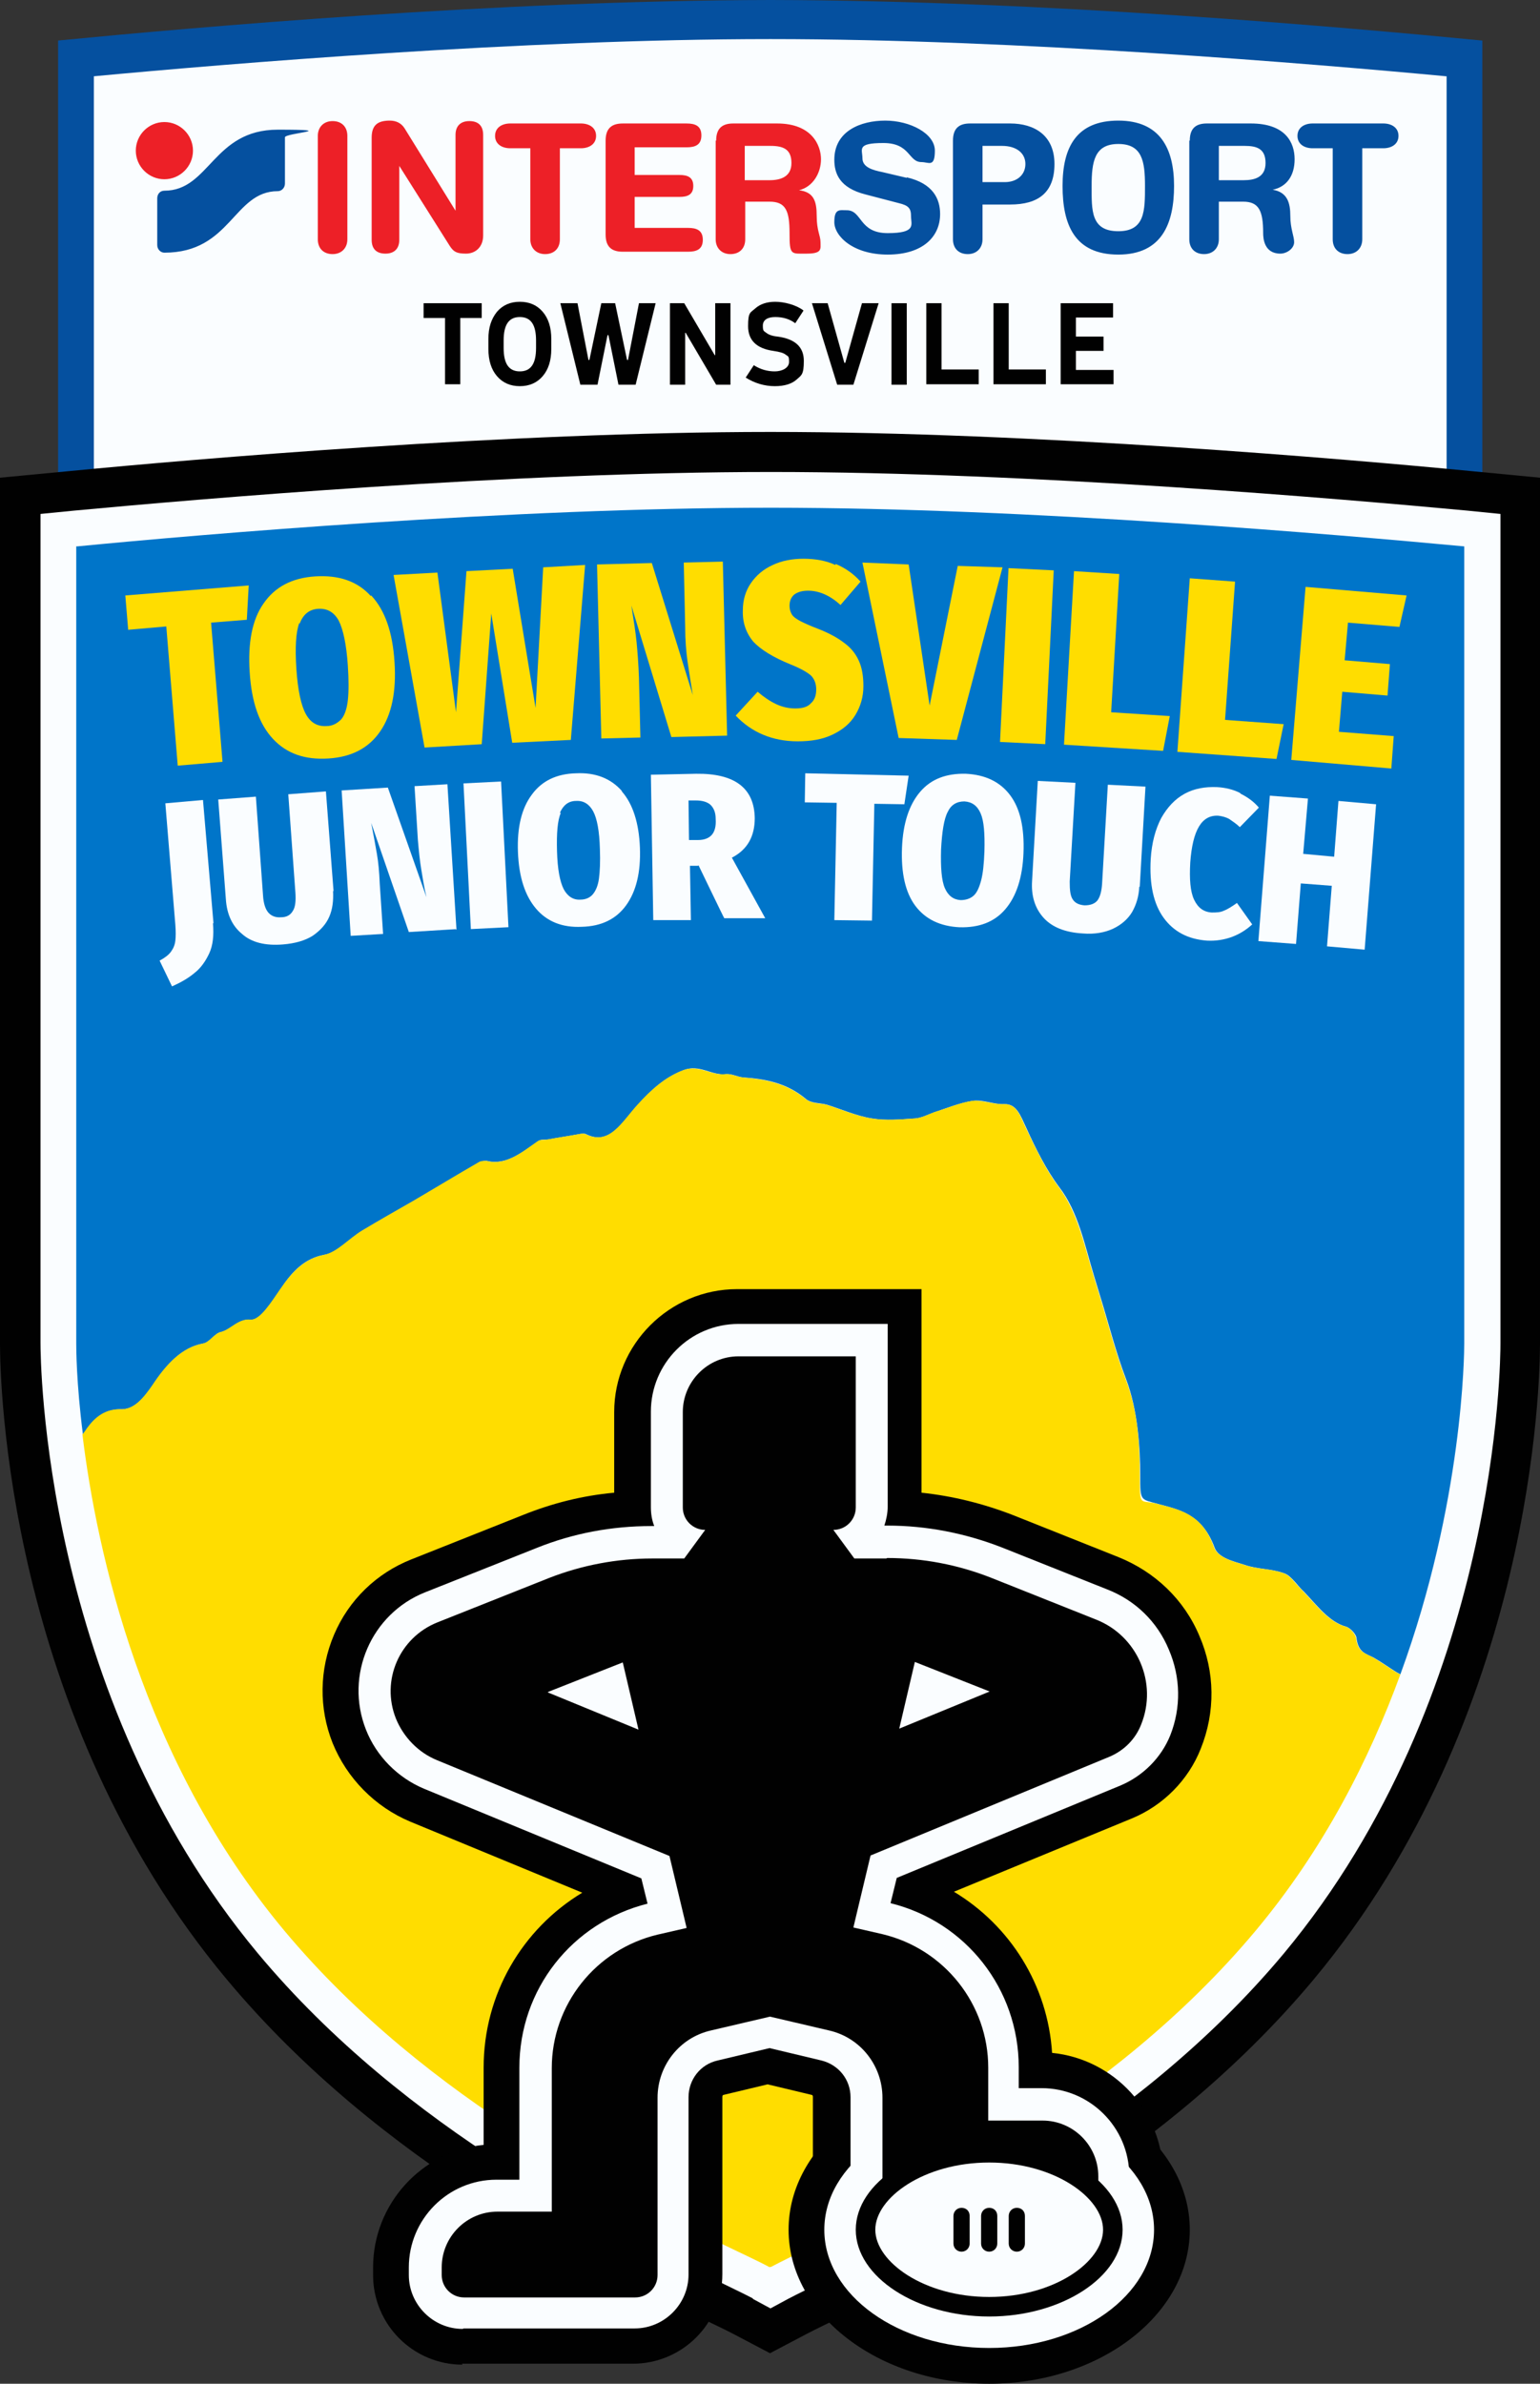
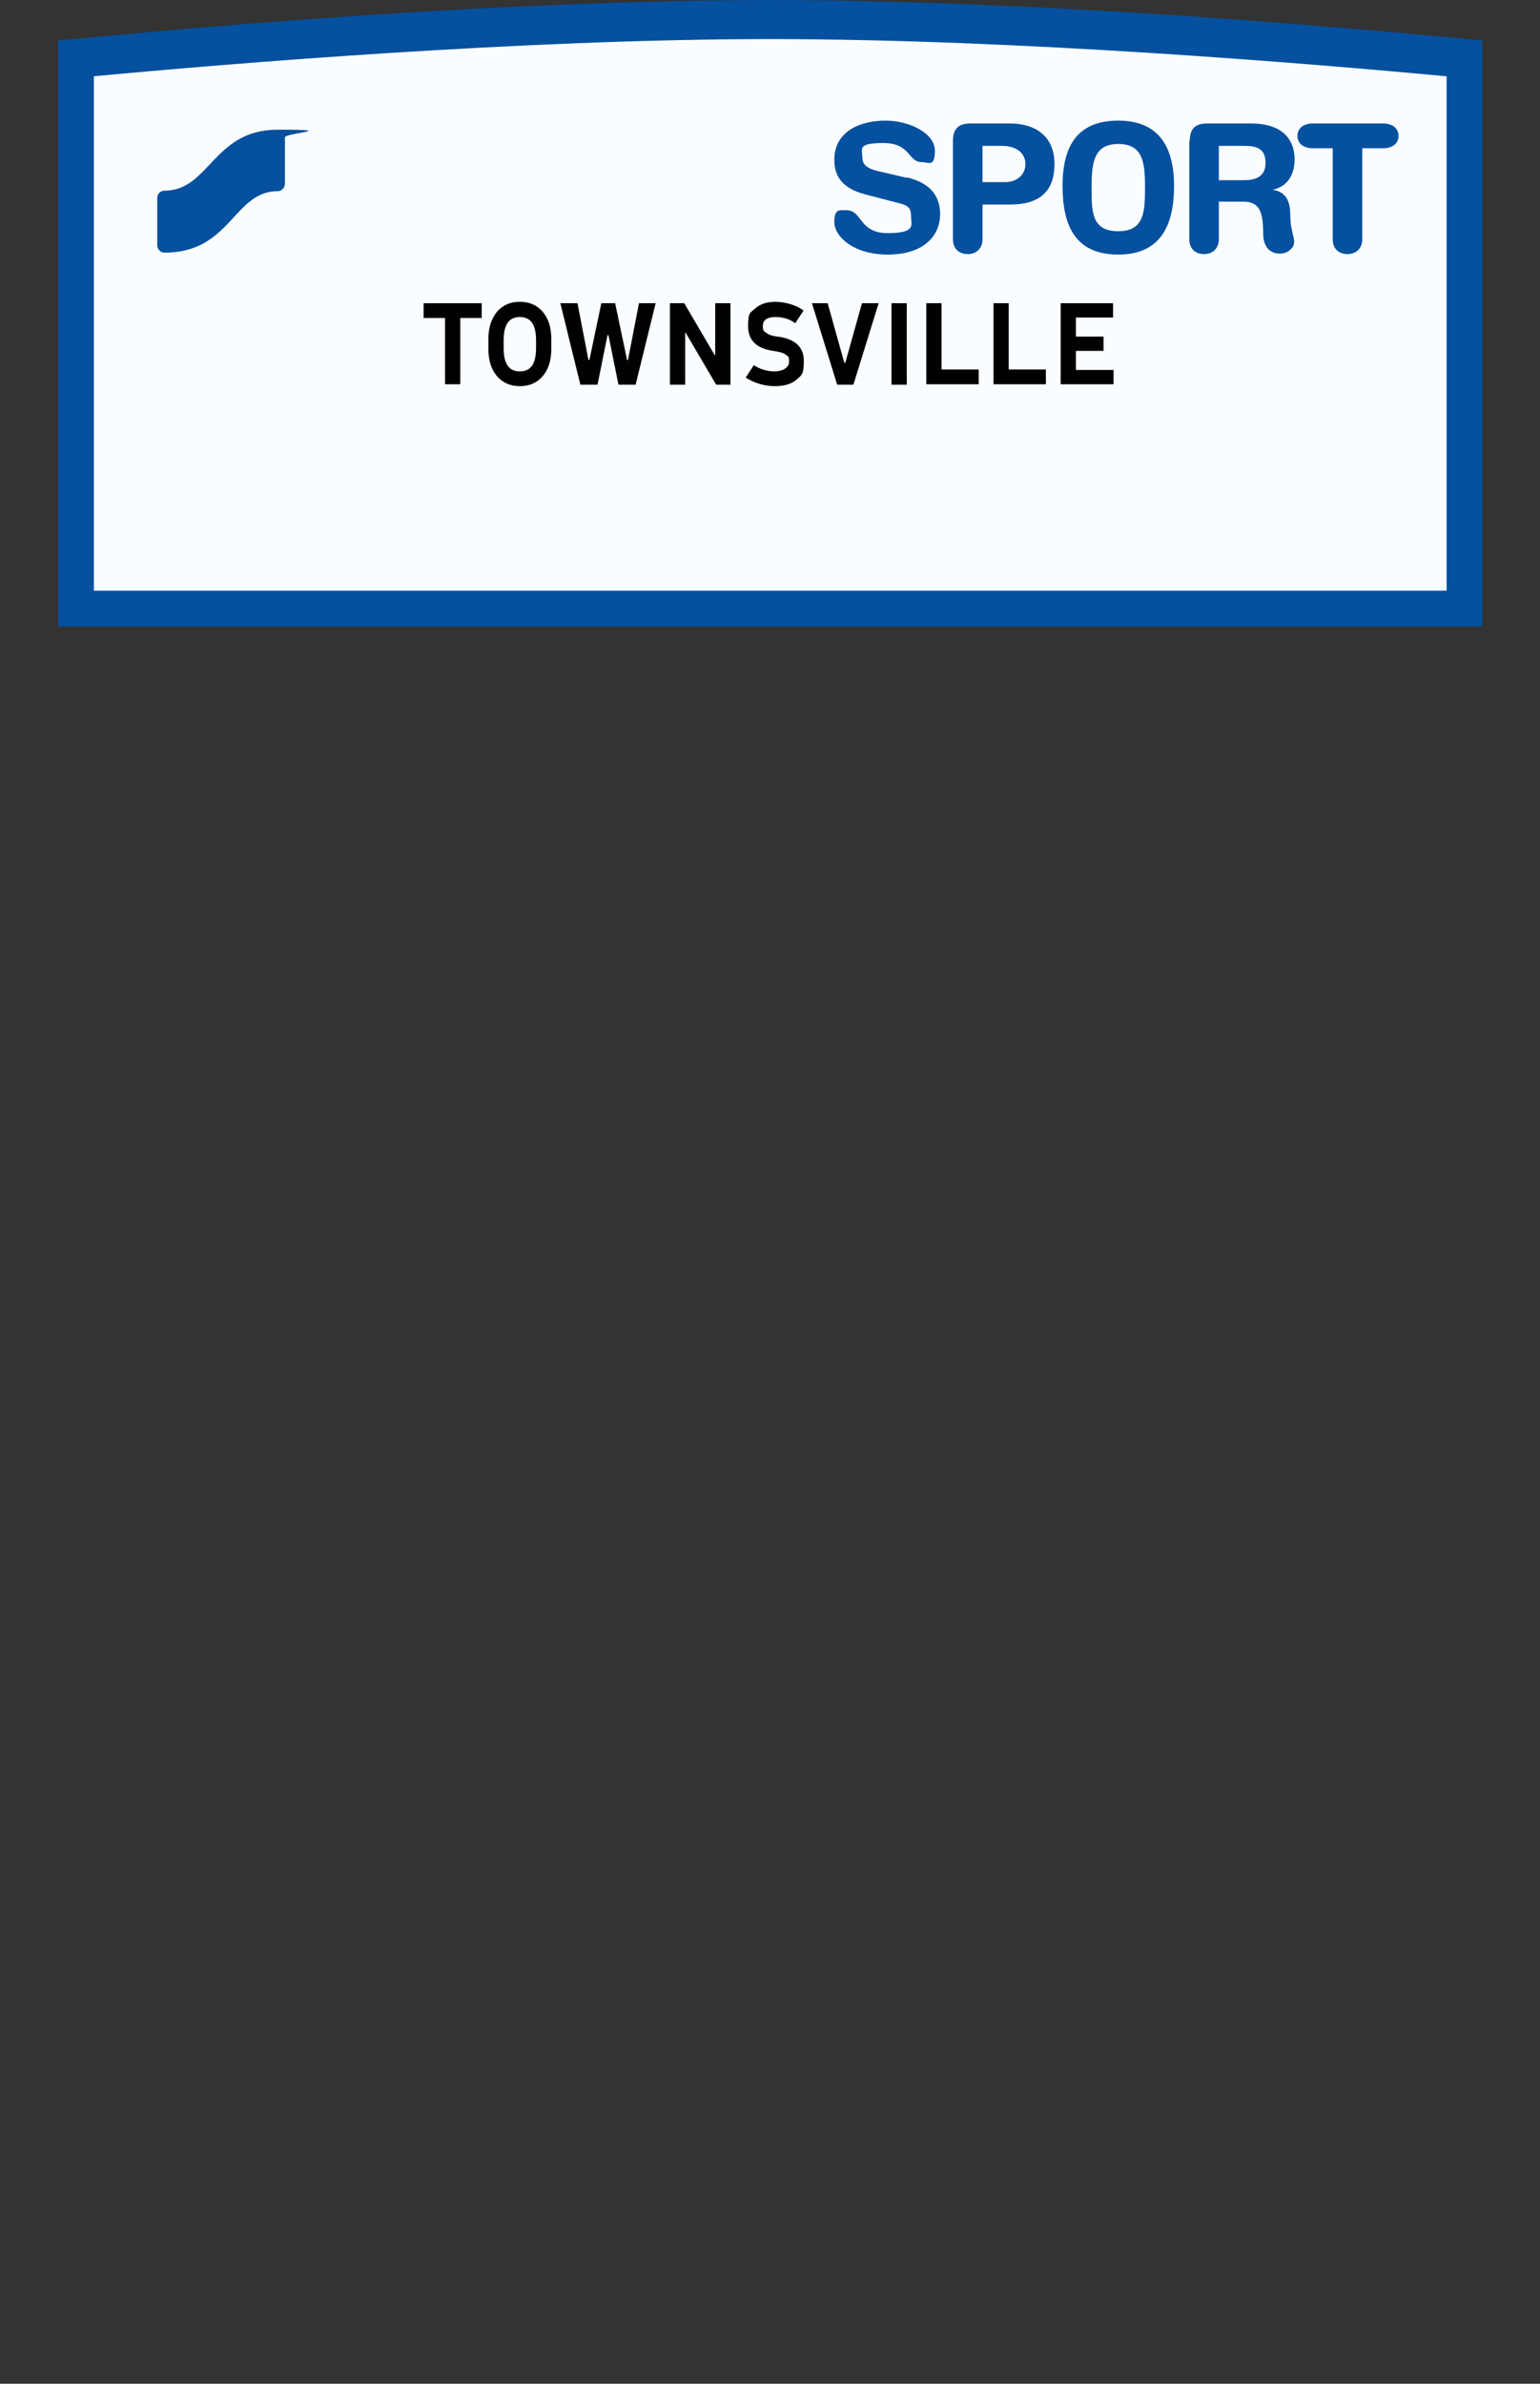
<svg xmlns="http://www.w3.org/2000/svg" id="a" viewBox="0 0 323.2 500">
  <rect x="0" y="0" width="323.2" height="500" fill="#333333" stroke="none" />
  <defs>
    <clipPath id="b">
      <rect y="90.6" width="323.2" height="409.4" fill="none" />
    </clipPath>
    <clipPath id="c">
-       <rect x="-38.5" y="53.3" width="399.1" height="477.8" fill="none" />
-     </clipPath>
+       </clipPath>
  </defs>
  <path d="M311.1,8.5v122.9H12.2V8.5h0C41.1,5.7,104.4.1,161.7,0c57.4.1,120.4,5.7,149.3,8.5h0Z" fill="#05509f" />
  <path d="M303.6,16v107.9H19.7V16h0c27.7-2.6,90-7.8,142-7.8s114.1,5.2,141.8,7.8Z" fill="#fafdff" />
-   <path d="M66.7,28.5c0-1.8,1.2-3.1,3.1-3.1s3.1,1.2,3.1,3.1v21.7c0,1.8-1.2,3.1-3.1,3.1s-3.1-1.2-3.1-3.1v-21.7h0ZM78,29v21.3c0,2,1.1,2.9,2.9,2.9s2.9-1,2.9-2.9v-15.5h0l10.6,16.8c.8,1.2,1.4,1.6,3.4,1.6s3.6-1.4,3.6-3.8v-21.1c0-2-1.1-2.9-2.9-2.9s-2.9,1-2.9,2.9v15.9h0l-10.7-17.3c-.7-1.1-1.8-1.6-3.1-1.6-2.6,0-3.8,1-3.8,3.6h0ZM111.3,31.1v19.1c0,1.8,1.2,3.1,3.1,3.1s3.1-1.2,3.1-3.1v-19.1h4.4c1.8,0,3.2-.9,3.2-2.6s-1.4-2.6-3.2-2.6h-14.8c-1.8,0-3.2.9-3.2,2.6s1.4,2.6,3.2,2.6h4.4ZM127.1,29.5v19.7c0,2.7,1.4,3.6,3.6,3.6h13.7c1.8,0,3.1-.5,3.1-2.5s-1.3-2.5-3.1-2.5h-11.2v-6.5h9.4c1.6,0,2.9-.4,2.9-2.3s-1.3-2.3-2.9-2.3h-9.4v-5.8h10.9c1.8,0,3.1-.5,3.1-2.5s-1.3-2.5-3.1-2.5h-13.4c-2.2,0-3.6.9-3.6,3.6h0ZM156.3,37.8v-7.2h5.4c2.7,0,4.4.7,4.4,3.6s-2.3,3.6-4.6,3.6h-5.2ZM150.2,29.5v20.7c0,1.8,1.2,3.1,3.1,3.1s3.1-1.2,3.1-3.1v-7.9h5.1c3.4,0,4.2,1.9,4.2,6.6s.3,4.3,3.6,4.3,2.9-1,2.9-2.4-.8-2.4-.8-5.5-.6-5-3.7-5.4h0c2.9-.7,4.6-3.6,4.6-6.5s-1.9-7.5-9.2-7.5h-9.2c-2.2,0-3.6.9-3.6,3.6h0ZM28.5,31.6c0,3.3,2.7,6,6,6s6-2.7,6-6-2.7-6-6-6-6,2.7-6,6" fill="#ed2027" />
  <path d="M255.8,37.8h5.2c2.3,0,4.6-.6,4.6-3.6s-1.8-3.6-4.4-3.6h-5.4v7.2h0ZM249.7,29.5c0-2.7,1.4-3.6,3.6-3.6h9.2c7.3,0,9.2,4,9.2,7.5s-1.7,5.8-4.6,6.4h0c3.1.5,3.7,2.8,3.7,5.5s.8,4.2.8,5.5-1.5,2.4-2.9,2.4c-3.4,0-3.6-3.2-3.6-4.3,0-4.7-.9-6.6-4.2-6.6h-5.1v7.9c0,1.8-1.2,3.1-3.1,3.1s-3.1-1.2-3.1-3.1v-20.7h0ZM190.3,37.2c5.6,1.3,7,4.6,7,7.7,0,4.8-3.7,8.5-11,8.5s-11.2-3.9-11.2-6.8,1.1-2.5,2.6-2.5c3.3,0,2.5,4.8,8.6,4.8s4.9-1.8,4.9-3.5-.5-2.3-2.6-2.8l-6.9-1.8c-5.6-1.4-6.6-4.5-6.6-7.3,0-6,5.5-8.2,10.7-8.2s10.4,2.7,10.4,6.3-1.3,2.4-2.8,2.4c-2.8,0-2.3-4-8-4s-4.4,1.3-4.4,3.2,2.2,2.5,4.2,2.9l5.1,1.2h0ZM206.1,38.2h4.8c2.5,0,4.3-1.5,4.3-3.8s-1.9-3.8-4.9-3.8h-4.1v7.6h0ZM200,29.5c0-2.7,1.4-3.6,3.6-3.6h8.4c5.1,0,9.3,2.5,9.3,8.5s-3.4,8.5-9.3,8.5h-5.8v7.3c0,1.8-1.2,3.1-3.1,3.1s-3.1-1.2-3.1-3.1v-20.7h0ZM234.7,48.5c5.6,0,5.6-4.3,5.6-9.5s-.6-8.8-5.6-8.8-5.6,3.7-5.6,8.8-.2,9.5,5.6,9.5M234.7,25.3c8.8,0,11.7,5.9,11.7,13.7s-2.5,14.4-11.7,14.4-11.7-6.3-11.7-14.4,2.9-13.7,11.7-13.7M279.9,31.1h-4.4c-1.8,0-3.2-.9-3.2-2.6s1.4-2.6,3.2-2.6h14.8c1.8,0,3.2.9,3.2,2.6s-1.4,2.6-3.2,2.6h-4.4v19.1c0,1.8-1.2,3.1-3.1,3.1s-3.1-1.2-3.1-3.1v-19.1h0ZM34.5,53c-.8,0-1.5-.7-1.5-1.6v-9.8c0-.9.6-1.6,1.5-1.6,9.5,0,10.2-12.8,23.8-12.8s1.5.7,1.5,1.6v9.7c0,.9-.7,1.6-1.5,1.6-9.3,0-9.8,12.9-23.8,12.9" fill="#05509f" />
  <path d="M88.8,63.6h12.3v3.1h-4.5v13.9h-3.2v-13.9h-4.5v-3.1Z" fill="#010101" />
  <path d="M102.5,73.2v-2.1c0-2.4.6-4.2,1.8-5.7,1.2-1.4,2.8-2.1,4.8-2.1s3.6.7,4.8,2.1c1.2,1.4,1.8,3.3,1.8,5.7v2.1c0,2.4-.6,4.3-1.8,5.7-1.2,1.4-2.8,2.1-4.8,2.1s-3.6-.7-4.8-2.1c-1.2-1.4-1.8-3.3-1.8-5.7ZM105.7,71.4v1.6c0,3.3,1.1,4.9,3.4,4.9s3.4-1.6,3.4-4.9v-1.6c0-3.3-1.1-4.9-3.4-4.9s-3.4,1.6-3.4,4.9Z" fill="#010101" />
  <path d="M117.7,63.6h3.5l2.3,11.9h.2l2.5-11.9h2.9l2.5,11.9h.2l2.3-11.9h3.5l-4.2,17.1h-3.6l-2.1-10.4h-.2l-2.1,10.4h-3.6l-4.2-17.1Z" fill="#010101" />
  <path d="M140.6,63.6h3l6.4,10.9h.1v-10.9h3.2v17.1h-3l-6.4-10.9h-.1v10.9h-3.2v-17.1Z" fill="#010101" />
  <path d="M168.6,65.2l-1.7,2.6c-1.2-.9-2.6-1.3-4.2-1.3s-2.6.6-2.6,1.8.2,1.1.7,1.5c.5.4,1.3.7,2.4.8,3.7.5,5.5,2.2,5.5,5.1s-.5,3-1.5,3.9c-1,.9-2.5,1.4-4.6,1.4s-4.2-.6-6.1-1.8l1.7-2.6c1.4.9,2.9,1.3,4.4,1.3s3-.7,3-2-.2-1.1-.7-1.5c-.5-.4-1.3-.6-2.6-.8-3.5-.5-5.3-2.2-5.3-5.2s.5-2.8,1.5-3.7c1-.9,2.4-1.4,4.2-1.4s4.3.6,5.9,1.8Z" fill="#010101" />
  <path d="M170.2,63.6h3.5l3.5,12.5h.2l3.5-12.5h3.5l-5.3,17.1h-3.4l-5.3-17.1Z" fill="#010101" />
  <path d="M187.1,63.6h3.2v17.1h-3.2v-17.1Z" fill="#010101" />
  <path d="M194.4,63.6h3.2v13.9h7.8v3.1h-11v-17.1Z" fill="#010101" />
  <path d="M208.5,63.6h3.2v13.9h7.8v3.1h-11v-17.1Z" fill="#010101" />
  <path d="M222.6,63.6h11v3h-7.8v4h5.8v3h-5.8v4h7.9v3h-11.1v-17.1Z" fill="#010101" />
  <g clip-path="url(#b)">
    <g clip-path="url(#c)">
      <path d="M154,489.6c-1.9-1-4.9-2.4-8.2-4-21.4-10.2-65.8-31.6-98.2-70.4C1.3,359.8,0,289.6,0,281.8V100.2l14.7-1.4c25.9-2.5,92-8.2,147-8.2s121,5.7,146.9,8.2l14.6,1.4v181.6c0,7.8-1.3,78-47.5,133.4-32.4,38.8-76.9,60.1-98.3,70.4-3,1.4-6.1,2.9-8.2,4l-7.6,4-7.6-4Z" fill="#010101" />
      <path d="M158,482.1c-2.1-1.1-5.1-2.5-8.5-4.2-20.9-10-64.3-30.9-95.4-68.2-45.3-54.4-45.6-125-45.6-128V107.8l7.1-.7c25.8-2.4,91.5-8.1,146.2-8.1s120.3,5.7,146.1,8.1l7,.7v174c0,3-.2,73.6-45.5,128-31.2,37.3-74.6,58.1-95.5,68.2-3.5,1.7-6.4,3.1-8.5,4.2l-3.7,2-3.7-2Z" fill="#fafdff" />
      <path d="M307.3,114.6v167.2c0,1.9-.2,33.3-13.4,69.4l-.9-.5c-1.6-1-3.1-2.1-4.7-3-1.5-.8-3.2-1-3.6-4,0-.9-1.4-2.3-2.2-2.5-3.6-1-6.1-4.5-8.9-7.4-.8-.7-1.5-1.7-2.2-2.4,0,0-.2-.2-.3-.3-.5-.5-1-.9-1.6-1.1-2.7-1-5.6-.8-8.4-1.8-2.2-.7-5.4-1.4-6.2-3.6-2.6-7-7.3-7.9-11.7-9.1-3.9-1.1-3.9-.5-3.9-6.1s-.5-13.7-3-20.2c-2.1-5.5-3.6-11.5-5.4-17.3l-1.3-4.3c-2-6.6-3.3-13.4-7.3-18.6-2.7-3.6-4.9-8-6.9-12.4-1.2-2.5-2-5.1-4.6-5-2.2.1-4.5-1-6.6-.7-2.7.4-5.4,1.5-8.1,2.4-1.4.5-2.7,1.2-4,1.3-3,.2-6.1.5-9.1,0-3.2-.5-6.3-1.9-9.5-2.9-1.5-.4-3.3-.2-4.5-1.3-4-3.3-8.5-4.1-13-4.4-1.2-.1-2.4-.8-3.6-.7-3,.4-5.6-2.2-9-.8-3.8,1.4-6.7,4.1-9.5,7.2-3.3,3.6-5.9,8.7-10.9,6.2-.4-.2-.9-.1-1.5,0-2.1.4-4.3.7-6.4,1.1-.7.1-1.5-.1-2.2.4-3.3,2.3-6.7,5.1-10.7,4.1-.5,0-1,0-1.5.2-4.6,2.7-9.2,5.5-13.9,8.2-3.5,2-7.2,4.1-10.7,6.2-2.7,1.7-5.3,4.7-8,5.1-4,.7-6.7,3.3-9.2,7.2-1.8,2.6-4.2,6.6-6.2,6.4-2.7-.2-4.2,2.1-6.3,2.6-1.3.2-2.4,2.2-3.7,2.4-4.5.8-7.7,4.3-10.6,8.7-1.8,2.6-3.7,5-6.4,5.1-3.5-.1-5.6,1.7-7.3,3.9,0,0-.1.2-.2.3-.2.3-.5.7-.8,1.1-1.4-11-1.4-18.2-1.4-19.1V114.6h.3c25.6-2.5,91.2-8.1,145.5-8.1s119.7,5.7,145.4,8.1h.2Z" fill="#0075c9" />
      <path d="M293.9,351.2c-6.5,17.8-16.1,36.7-30.4,53.8-30.2,36.1-72.6,56.4-93,66.2-3.2,1.5-6.4,3.1-8.7,4.3h-.2c0,.1-.2,0-.2,0-2.2-1.2-5.3-2.6-8.8-4.3-20.4-9.8-62.7-30.1-92.9-66.2-29.9-35.8-39.4-79.5-42.4-104.1.3-.4.6-.8.8-1.1,0,0,.1-.2.2-.3,1.6-2.2,3.8-4.1,7.3-3.9,2.7-.1,4.6-2.5,6.4-5.1,2.9-4.4,6.2-7.9,10.6-8.7,1.3-.2,2.4-2.1,3.7-2.4,2.1-.5,3.7-2.9,6.3-2.6,2,.1,4.4-3.8,6.2-6.4,2.6-3.8,5.2-6.4,9.2-7.2,2.7-.5,5.3-3.5,8-5.1,3.5-2.1,7.2-4.2,10.7-6.2,4.6-2.7,9.2-5.5,13.9-8.2.4-.2.9-.2,1.5-.2,4,1.1,7.4-1.8,10.7-4.1.7-.5,1.5-.2,2.2-.4,2.1-.4,4.3-.7,6.4-1.1.5-.1,1-.2,1.5,0,5,2.5,7.6-2.6,10.9-6.2,2.8-3.1,5.7-5.7,9.5-7.2,3.4-1.3,6,1.2,9,.8,1.2-.1,2.4.6,3.6.7,4.5.4,9,1.1,13,4.4,1.3,1.1,3,1,4.5,1.3,3.2,1,6.3,2.4,9.5,2.9,3,.5,6.1.2,9.1,0,1.4-.1,2.7-.8,4-1.3,2.7-.8,5.4-2,8.1-2.4,2.1-.2,4.4.8,6.6.7,2.7-.1,3.4,2.5,4.6,5,2.1,4.4,4.2,8.8,6.9,12.4,3.9,5.2,5.3,12,7.3,18.6l1.3,4.3c1.8,5.8,3.3,11.8,5.4,17.3,2.5,6.4,3,13.1,3,20.2s0,5,3.9,6.1c4.5,1.2,9.2,2,11.7,9.1.8,2.1,3.9,2.9,6.2,3.6,2.7,1,5.7.8,8.4,1.8.6.2,1.1.6,1.6,1.1,0,0,.2.2.3.3.7.8,1.5,1.7,2.2,2.4,2.8,2.9,5.3,6.4,8.9,7.4.9.2,2.1,1.6,2.2,2.5.4,3,2.1,3.1,3.6,4,1.6.9,3.1,2,4.7,3l.9.5Z" fill="#fd0" />
      <polygon points="52.2 122.8 51.8 130 44.3 130.6 46.7 159.8 37.3 160.6 34.9 131.4 26.9 132.1 26.3 124.9 52.2 122.8" fill="#fd0" />
      <path d="M77.9,124.9c2.9,3.1,4.5,7.7,4.9,14,.4,6.2-.6,11-3,14.5-2.4,3.5-6,5.4-10.9,5.7-4.9.3-8.7-1-11.6-4.1-2.9-3.1-4.5-7.7-4.9-14-.4-6.1.5-11,2.9-14.4,2.4-3.5,6-5.4,10.9-5.7,4.9-.3,8.8,1,11.6,4.1M62.8,130.7c-.7,1.9-.9,5.1-.6,9.6.3,4.5,1,7.7,2,9.5,1,1.8,2.4,2.6,4.3,2.5,1.3,0,2.3-.6,3.1-1.4.7-.8,1.2-2.2,1.4-4,.2-1.8.2-4.3,0-7.3-.3-4.5-1-7.6-1.9-9.4-1-1.8-2.4-2.6-4.3-2.5-1.9.1-3.2,1.2-3.9,3.1" fill="#fd0" />
      <polygon points="122.8 118.5 119.8 155.2 107.5 155.8 103.1 128.7 101.1 156.1 89.1 156.8 82.6 120.6 91.8 120.1 95.7 149.4 97.9 119.8 107.6 119.3 112.4 148.5 114 119 122.8 118.5" fill="#fd0" />
      <path d="M152.6,154.3l-11.7.3-8.4-27.6c.5,3.1.9,5.7,1.1,7.7.2,2.1.4,4.6.5,7.5l.3,12.5-8.2.2-.9-36.5,11.5-.3,8.6,27.7c-.4-2.5-.8-4.9-1.1-7-.3-2.1-.5-4.6-.5-7.3l-.3-13.5,8.2-.2.9,36.5Z" fill="#fd0" />
      <path d="M175.4,118.3c1.9.8,3.7,2,5.2,3.7l-4.2,4.9c-2.2-2-4.5-3-6.8-3-1.3,0-2.2.3-2.9.8-.7.6-1,1.4-1,2.4,0,.7.2,1.3.5,1.8.3.5.9.9,1.8,1.4.8.4,2.1,1,3.7,1.6,2.3.9,4.1,1.9,5.4,2.9,1.4,1,2.4,2.2,3.1,3.7.7,1.5,1,3.3,1,5.4,0,2.3-.6,4.3-1.7,6.1-1.1,1.8-2.7,3.1-4.8,4.1-2.1,1-4.5,1.4-7.3,1.4-5.3,0-9.7-1.9-13-5.4l4.6-5c1.3,1.1,2.6,2,3.9,2.6,1.3.6,2.6.9,4,.9,1.5,0,2.6-.3,3.3-1.1.8-.7,1.1-1.7,1.1-2.9,0-1.2-.4-2.2-1.1-2.9-.8-.7-2.2-1.5-4.2-2.3-3.7-1.5-6.3-3.1-7.9-4.8-1.5-1.8-2.3-4-2.2-6.6,0-2.2.6-4.1,1.7-5.7,1.1-1.6,2.6-2.9,4.6-3.8,1.9-.9,4.1-1.3,6.4-1.3,2.5,0,4.8.4,6.7,1.3" fill="#fd0" />
      <polygon points="210.4 119 200.8 155.2 188.6 154.8 181 118 190.7 118.4 195.1 148 201 118.7 210.4 119" fill="#fd0" />
      <rect x="197.2" y="132.9" width="36.5" height="9.5" transform="translate(67.5 346.1) rotate(-87.2)" fill="#fd0" />
-       <polygon points="234.9 120.4 233.2 149.4 245.5 150.2 244.1 157.5 223.3 156.2 225.4 119.8 234.9 120.4" fill="#fd0" />
      <polygon points="259.2 122 257.1 151 269.4 151.9 267.9 159.2 247.1 157.7 249.7 121.3 259.2 122" fill="#fd0" />
      <polygon points="295.2 124.9 293.7 131.5 282.9 130.6 282.2 138.5 291.7 139.3 291.2 145.9 281.7 145.1 281 153.5 292.5 154.4 292 161.2 271 159.4 274 123.1 295.2 124.9" fill="#fd0" />
      <path d="M44.7,193.7c.2,2.5,0,4.6-.8,6.3-.8,1.7-1.8,3.1-3.1,4.1-1.3,1.1-2.9,2-4.7,2.8l-2.6-5.4c1.1-.6,1.9-1.2,2.4-1.9.5-.7.8-1.4.9-2.3.1-.8.1-2,0-3.3l-2.1-25.5,7.9-.7,2.2,25.8Z" fill="#fafdff" />
      <path d="M69.9,186.9c.1,2-.1,3.8-.8,5.4-.7,1.6-1.9,2.9-3.5,4-1.6,1-3.7,1.6-6.2,1.8-3.7.3-6.6-.4-8.6-2.2-2.1-1.7-3.2-4.2-3.4-7.3l-1.6-20.9,7.9-.6,1.5,20.7c.1,1.7.5,2.9,1.1,3.6.6.7,1.5,1.1,2.7,1,1.2,0,2-.5,2.5-1.4.5-.8.6-2.1.5-3.7l-1.5-20.7,7.9-.6,1.6,20.9Z" fill="#fafdff" />
      <path d="M95.6,194.9l-9.8.6-7.9-22.9c.5,2.6.9,4.7,1.2,6.5.3,1.7.5,3.8.6,6.3l.7,10.5-6.8.4-1.9-30.5,9.7-.6,8.1,23c-.5-2.1-.8-4.1-1.1-5.9-.3-1.8-.5-3.8-.7-6.1l-.7-11.3,6.9-.4,1.9,30.5Z" fill="#fafdff" />
-       <rect x="98.2" y="164" width="7.9" height="30.6" transform="translate(-9.1 5.5) rotate(-2.9)" fill="#fafdff" />
      <path d="M130.5,166c2.3,2.6,3.6,6.6,3.8,11.8.2,5.2-.8,9.2-2.9,12.1-2.1,2.9-5.2,4.4-9.3,4.5-4.1.2-7.3-1.1-9.6-3.8-2.3-2.7-3.6-6.6-3.8-11.9-.2-5.2.8-9.2,2.9-12,2.1-2.9,5.2-4.4,9.3-4.5,4.1-.2,7.3,1.1,9.6,3.7M117.7,170.5c-.7,1.6-.9,4.3-.8,8,.1,3.8.6,6.4,1.4,8,.8,1.5,2,2.3,3.5,2.2,1.1,0,2-.4,2.6-1.1.6-.7,1.1-1.8,1.3-3.3.2-1.5.3-3.6.2-6.2-.1-3.8-.6-6.4-1.4-7.9-.8-1.5-2-2.3-3.6-2.2-1.6,0-2.7.9-3.4,2.5" fill="#fafdff" />
      <path d="M146.5,181.6h-1.7s.2,11.4.2,11.4h-7.9c0,.1-.5-30.5-.5-30.5l9.5-.2c8.1-.1,12.2,3,12.3,9.3,0,3.8-1.5,6.6-4.8,8.3l7,12.7h-8.6c0,.1-5.4-11.1-5.4-11.1ZM144.7,176.2h1.8c1.3,0,2.3-.4,2.9-1.1.6-.7.9-1.8.8-3.3,0-1.4-.4-2.3-1.1-3-.7-.6-1.7-.9-3.1-.9h-1.5s.1,8.3.1,8.3Z" fill="#fafdff" />
      <polygon points="190.7 162.7 189.8 168.7 183.5 168.6 183 193.1 175.1 193 175.6 168.4 168.9 168.3 169 162.2 190.7 162.7" fill="#fafdff" />
      <path d="M212,166.8c2.1,2.8,3,6.8,2.8,12.1-.2,5.2-1.5,9.1-3.8,11.8-2.3,2.7-5.5,3.9-9.6,3.8-4.1-.2-7.2-1.7-9.3-4.5-2.1-2.8-3-6.9-2.8-12.1.2-5.2,1.5-9.1,3.8-11.8,2.3-2.7,5.5-3.9,9.6-3.8,4.1.2,7.2,1.7,9.3,4.5M198.9,170.3c-.8,1.5-1.2,4.2-1.4,7.9-.1,3.8.1,6.5.8,8.1.7,1.6,1.8,2.4,3.3,2.5,1.1,0,2-.3,2.7-.9.7-.6,1.2-1.7,1.6-3.2.4-1.5.6-3.5.7-6.1.1-3.8-.1-6.4-.8-8-.7-1.6-1.8-2.4-3.4-2.5-1.6,0-2.8.7-3.5,2.2" fill="#fafdff" />
      <path d="M239.1,186c-.1,2-.6,3.7-1.5,5.3-.9,1.5-2.3,2.7-4,3.5-1.7.8-3.9,1.2-6.3,1-3.7-.2-6.5-1.3-8.3-3.3-1.8-2-2.6-4.6-2.4-7.7l1.2-21,7.9.4-1.2,20.7c0,1.7.1,2.9.6,3.7.5.8,1.3,1.2,2.5,1.3,1.2,0,2.1-.3,2.7-1,.6-.8.9-2,1-3.6l1.2-20.7,7.9.4-1.2,21Z" fill="#fafdff" />
      <path d="M260.4,166.5c1.4.7,2.7,1.6,3.8,2.9l-4,4.1c-.7-.7-1.5-1.2-2.2-1.7-.7-.4-1.5-.6-2.3-.7-3.5-.2-5.4,3-5.9,9.8-.2,3.5,0,6.1.8,7.8.8,1.7,2,2.6,3.7,2.7.9,0,1.8,0,2.6-.4.8-.3,1.7-.9,2.7-1.6l3.2,4.5c-1.2,1.1-2.6,2-4.2,2.6-1.6.6-3.4.9-5.3.8-4-.3-7-1.9-9.1-4.8-2.1-2.9-3-7-2.7-12.3.2-3.4,1-6.3,2.2-8.6,1.3-2.3,2.9-4,4.9-5.1,2-1.1,4.3-1.5,6.8-1.4,1.8.1,3.4.5,4.8,1.2" fill="#fafdff" />
      <polygon points="278.5 198.5 279.5 185.8 273 185.3 272 198 264.1 197.4 266.5 166.9 274.5 167.5 273.5 179.1 280 179.7 280.9 168 288.8 168.7 286.4 199.2 278.5 198.5" fill="#fafdff" />
      <path d="M207.6,500c-23.2,0-42.1-14.5-42.1-32.3s18.9-32.3,42.1-32.3,42.1,14.5,42.1,32.3-18.9,32.3-42.1,32.3" fill="#010101" />
      <path d="M97.1,496c-10.4,0-18.8-8.4-18.8-18.8v-1.6c0-13.3,10.2-24.4,23.2-25.7v-16.2c0-15.4,8.1-29.1,20.7-36.7l-36.1-14.9c-7.4-3.1-13.3-9.1-16.3-16.5-2.9-7.3-2.8-15.4.3-22.7,3.1-7.3,8.9-12.9,16.2-15.8l23.4-9.3c6.2-2.5,12.6-4.1,19.2-4.7v-16.9c0-14.2,11.6-25.8,25.8-25.8h38.7v42.7c6.6.7,13,2.3,19.2,4.7l22.1,8.8c7.7,3.1,13.8,8.9,17,16.5,3.3,7.6,3.4,16,.3,23.7-2.6,6.6-7.9,11.9-14.4,14.6l-37.4,15.4c11.8,7.1,19.7,19.6,20.6,33.8,13,1.3,23.3,12.3,23.3,25.7v1.6c0,10.4-8.4,18.8-18.8,18.8h-35.9c-10.4,0-18.8-8.4-18.8-18.8v-18.1c0-.2-.1-.4-.3-.4l-9.2-2.2-9.2,2.2c-.2,0-.3.2-.3.4v37.2c0,10.4-8.4,18.8-18.8,18.8h-35.9Z" fill="#010101" />
      <path d="M207.6,492.5c-19.1,0-34.6-11.1-34.6-24.8s15.5-24.8,34.6-24.8,34.6,11.1,34.6,24.8-15.5,24.8-34.6,24.8" fill="#fafdff" />
      <path d="M97.1,488.5c-6.2,0-11.3-5.1-11.3-11.3v-1.6c0-10.1,8.2-18.4,18.4-18.4h4.8v-23.5c0-16.4,11-30.4,26.9-34.4l-1.3-5.3-45.6-18.8c-5.5-2.3-10-6.8-12.2-12.4-4.5-11.4,1.1-24.3,12.4-28.8l23.4-9.3c7.7-3.1,15.8-4.6,24.1-4.6h.6c-.5-1.3-.7-2.6-.7-4v-20c0-10.1,8.2-18.4,18.4-18.4h31.3v38.3c0,1.4-.3,2.8-.7,4h.6c8.3,0,16.4,1.6,24.1,4.6l22.1,8.8c5.9,2.3,10.5,6.8,12.9,12.6,2.5,5.8,2.6,12.2.3,18-1.9,4.7-5.7,8.5-10.4,10.5l-47,19.4-1.3,5.3c15.8,3.9,26.9,18,26.9,34.4v4.4h4.8c10.1,0,18.4,8.2,18.4,18.4v1.6c0,6.2-5.1,11.3-11.3,11.3h-35.9c-6.2,0-11.3-5.1-11.3-11.3v-18.1c0-3.7-2.5-6.8-6.1-7.7l-10.9-2.6-10.9,2.6c-3.6.8-6.1,4-6.1,7.7v37.2c0,6.2-5.1,11.3-11.3,11.3h-35.9Z" fill="#fafdff" />
      <path d="M186,326.9h-6.7l-4.4-6c2.6,0,4.7-2.1,4.7-4.7v-31.7h-24.6c-6.5,0-11.7,5.3-11.7,11.7v20c0,2.6,2.1,4.7,4.7,4.7l-4.4,6h-6.7c-7.4,0-14.8,1.4-21.7,4.1l-23.4,9.3c-8,3.2-11.9,12.2-8.7,20.2,1.6,3.9,4.7,7.1,8.6,8.7l48.8,20.1,3.2,13.4.4,1.7-6.1,1.4c-13,3.1-22.2,14.7-22.2,28v30.1h-11.4c-6.5,0-11.7,5.3-11.7,11.7v1.6c0,2.6,2.1,4.7,4.7,4.7h35.9c2.6,0,4.7-2.1,4.7-4.7v-37.2c0-6.7,4.6-12.6,11.2-14.1l12.4-2.9,12.4,2.9c6.6,1.5,11.2,7.4,11.2,14.1v18.1c0,2.6,2.1,4.7,4.7,4.7h35.9c2.6,0,4.7-2.1,4.7-4.7v-1.6c0-6.5-5.3-11.7-11.7-11.7h-11.4v-11.1c0-13.3-9.2-24.9-22.2-28l-6.1-1.4.4-1.7,3.2-13.4,50.1-20.7c3.1-1.3,5.5-3.7,6.7-6.8,3.5-8.7-.8-18.6-9.5-22l-22.1-8.8c-6.9-2.7-14.2-4.1-21.7-4.1M115,354.9l15.7-6.2,3.3,14.1-19-7.8ZM188.7,362.7l3.3-14.1,15.7,6.2-19,7.8Z" fill="#010101" />
      <path d="M207.6,485.9c-15.2,0-28-8.3-28-18.2s12.8-18.2,28-18.2,28,8.3,28,18.2-12.8,18.2-28,18.2" fill="#010101" />
      <path d="M207.6,481.8c-13.7,0-23.9-7.4-23.9-14.1s10.2-14.1,23.9-14.1,23.9,7.4,23.9,14.1-10.2,14.1-23.9,14.1" fill="#fafdff" />
      <path d="M207.6,472.3c-.9,0-1.7-.7-1.7-1.7v-5.8c0-.9.7-1.7,1.7-1.7s1.7.7,1.7,1.7v5.8c0,.9-.7,1.7-1.7,1.7" fill="#010101" />
      <path d="M213.4,472.3c-.9,0-1.7-.7-1.7-1.7v-5.8c0-.9.7-1.7,1.7-1.7s1.7.7,1.7,1.7v5.8c0,.9-.7,1.7-1.7,1.7" fill="#010101" />
      <path d="M201.8,472.3c-.9,0-1.7-.7-1.7-1.7v-5.8c0-.9.7-1.7,1.7-1.7s1.7.7,1.7,1.7v5.8c0,.9-.7,1.7-1.7,1.7" fill="#010101" />
    </g>
  </g>
</svg>